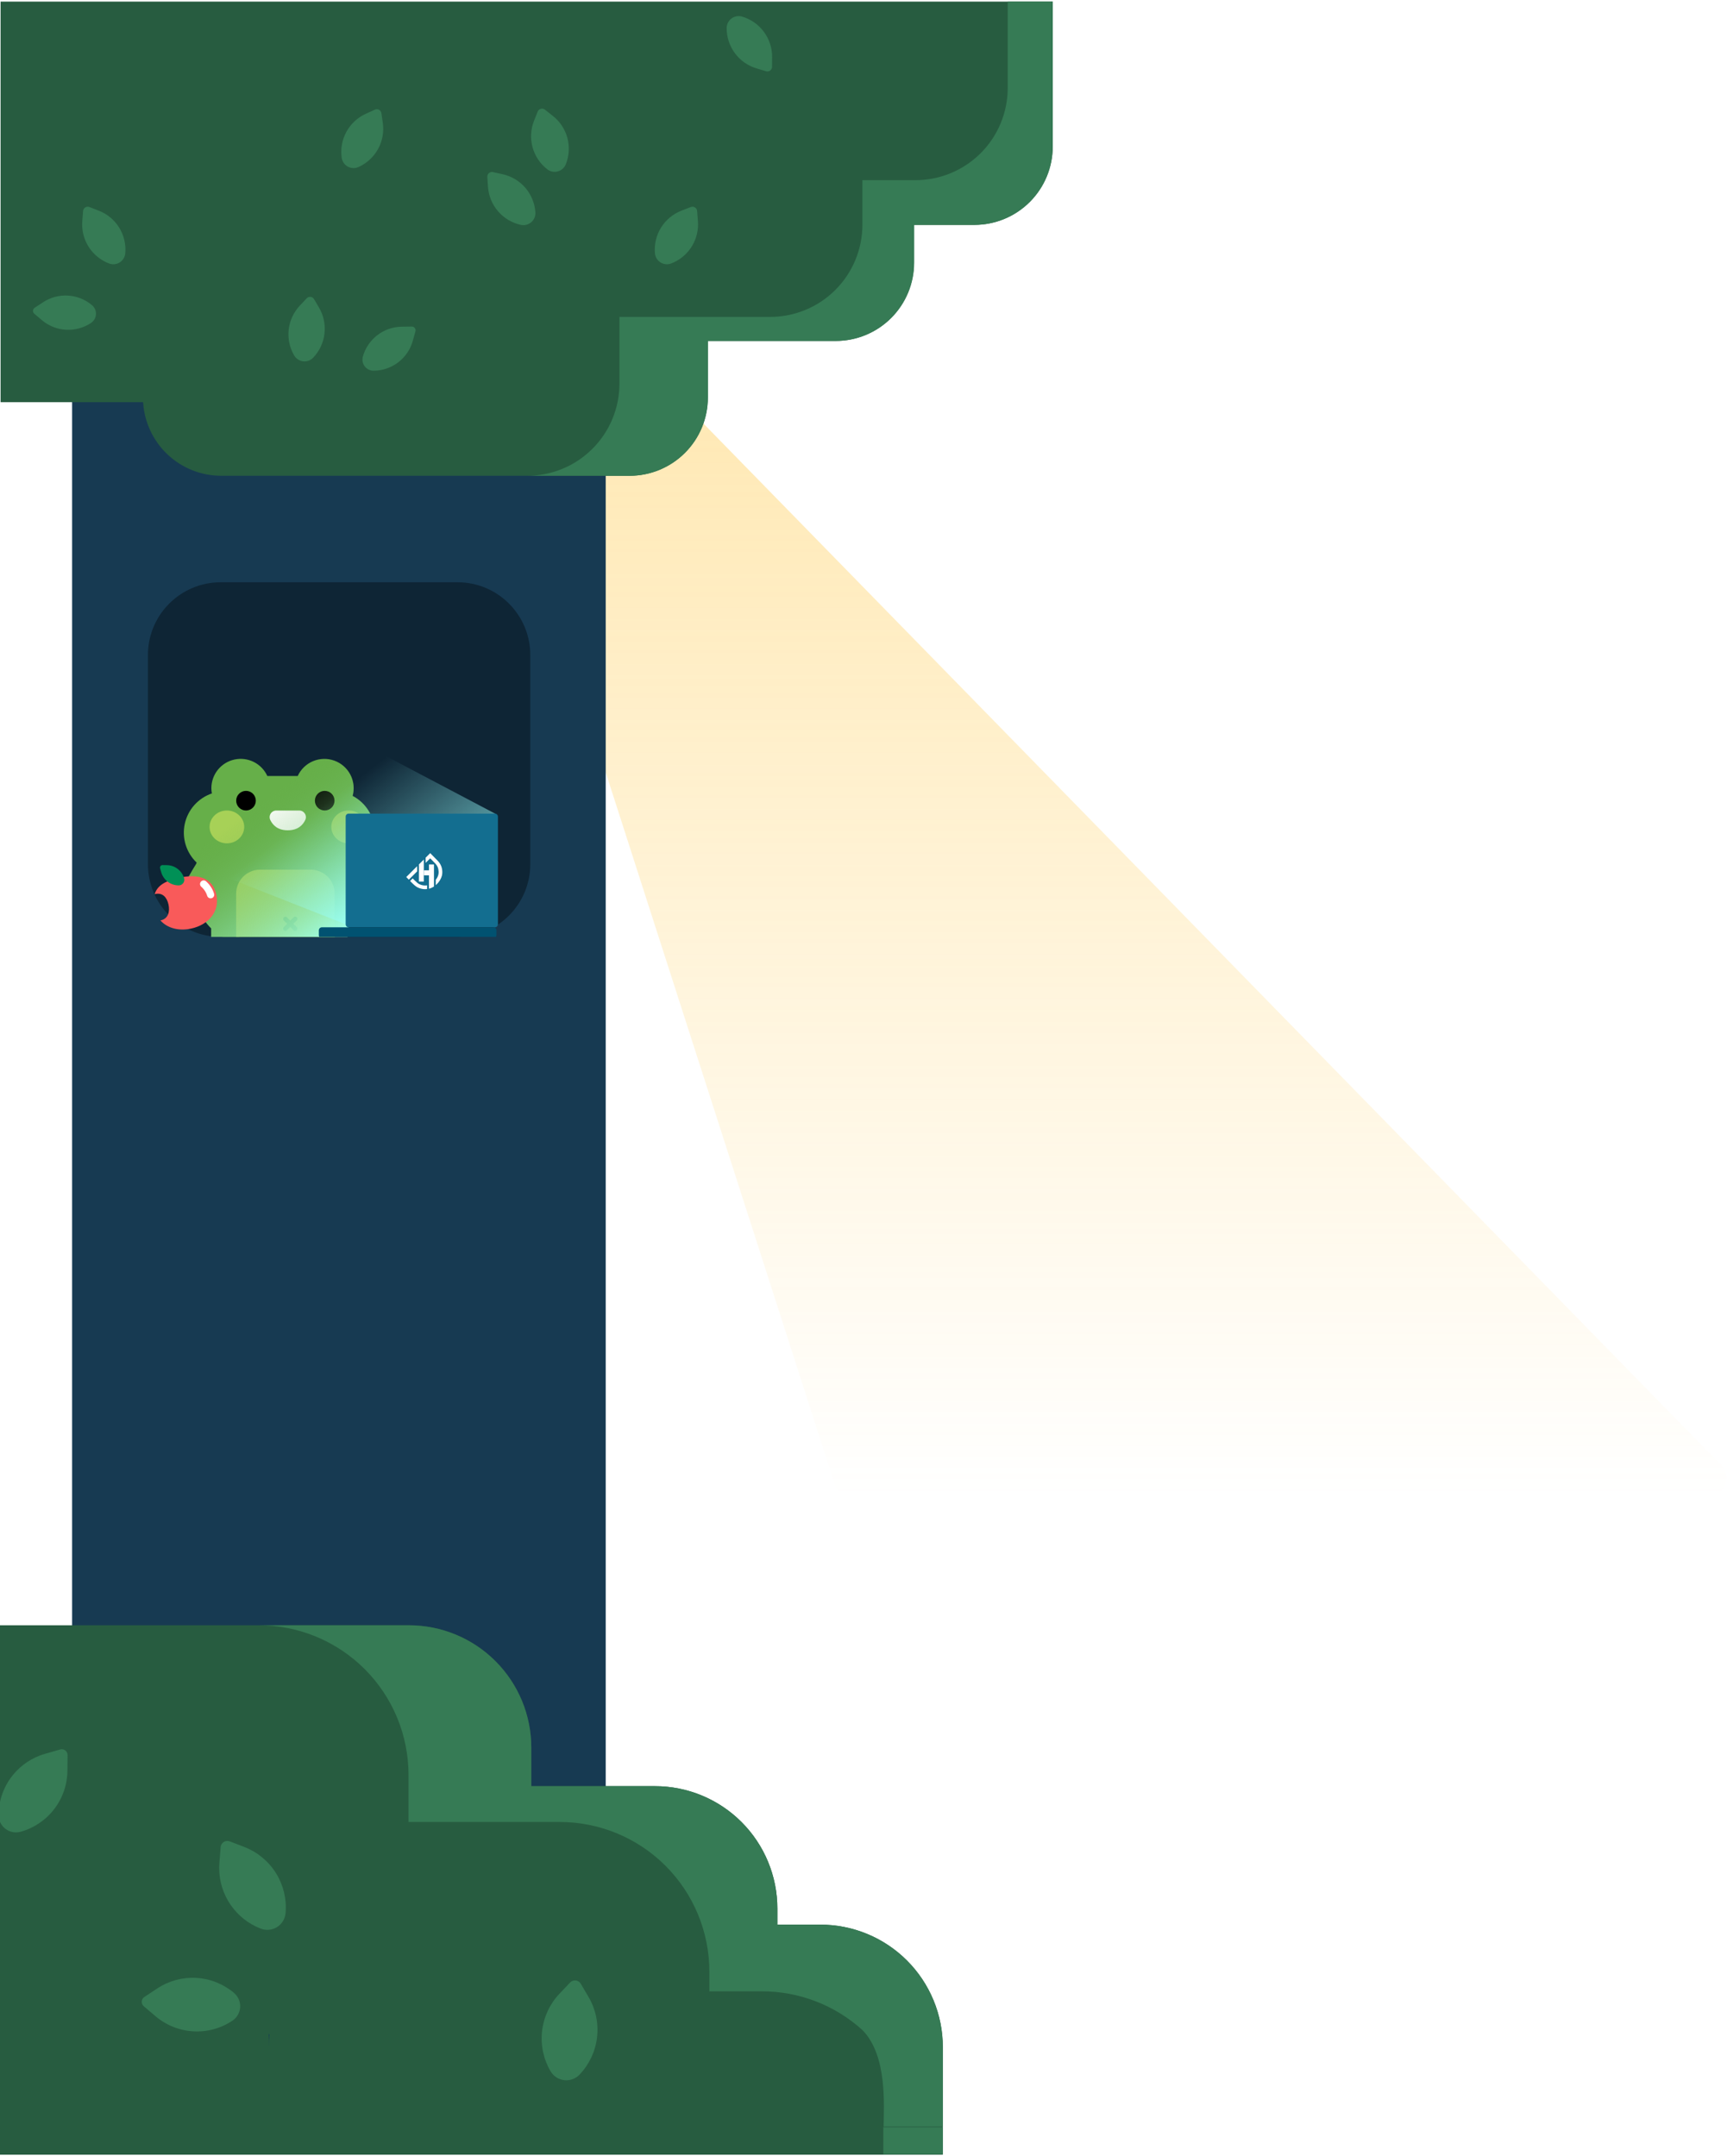
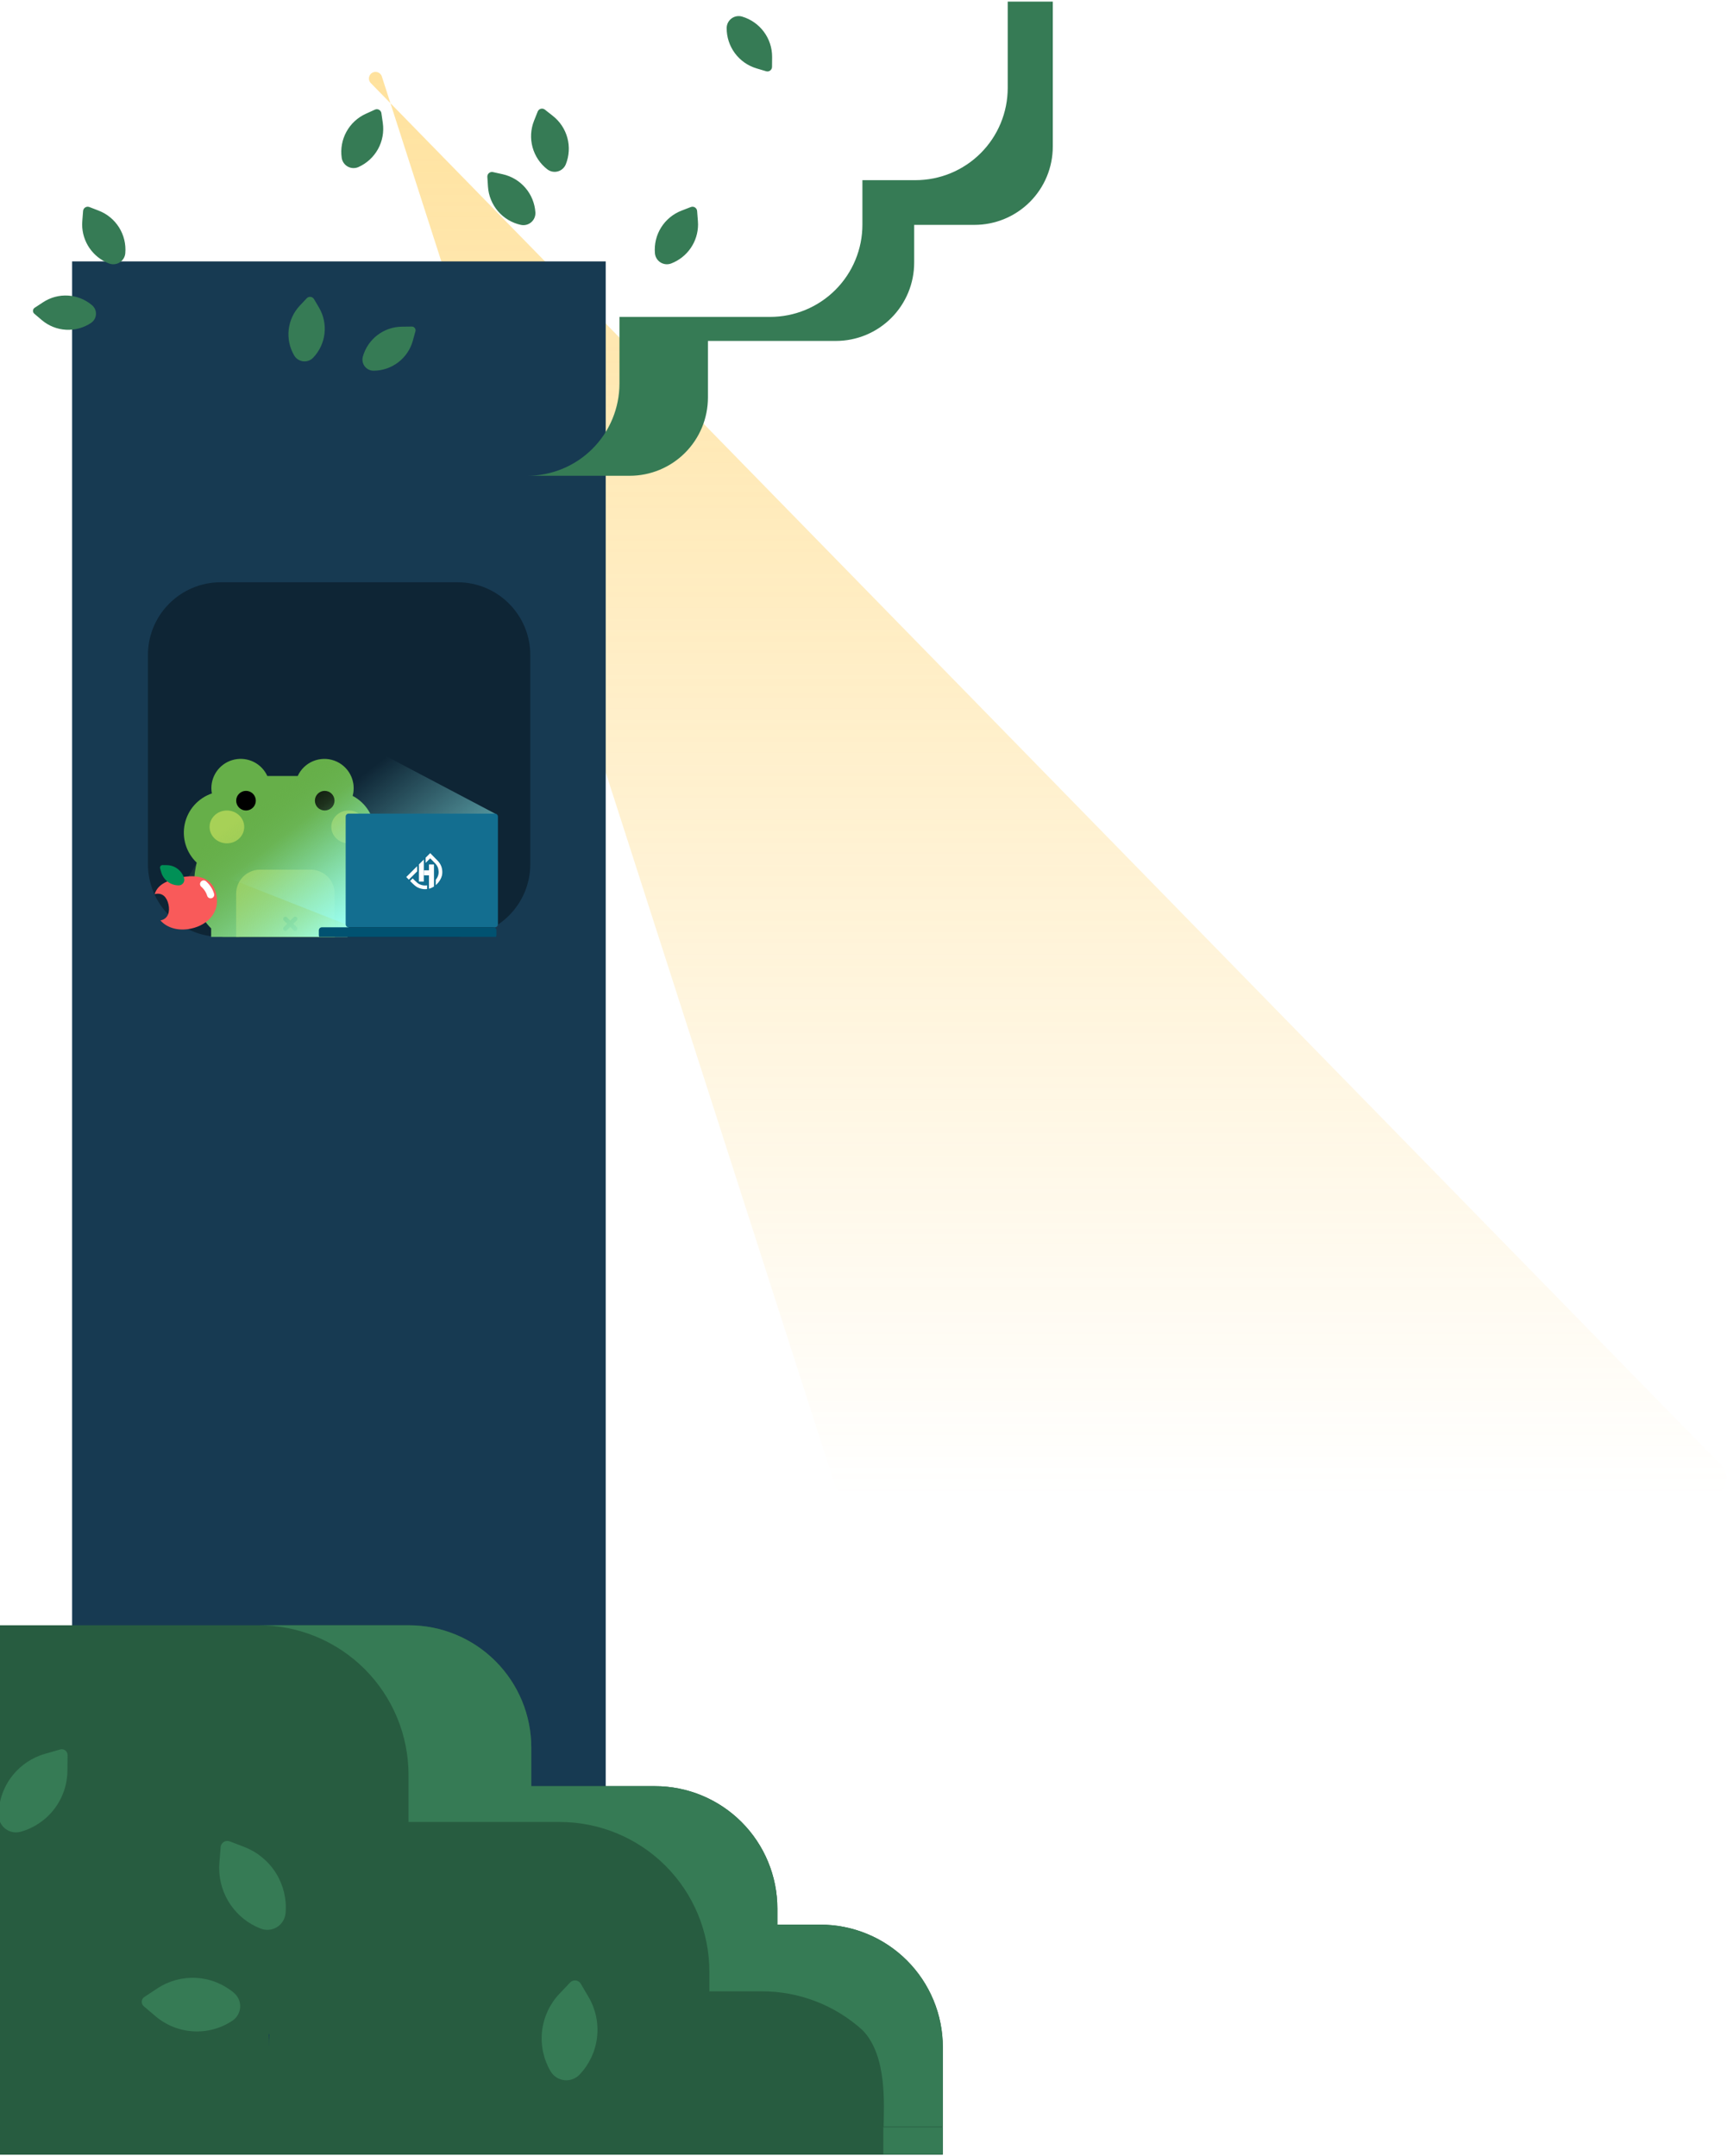
<svg xmlns="http://www.w3.org/2000/svg" width="958" height="1196" viewBox="0 0 958 1196" fill="none">
  <path opacity="0.5" d="M205.705 46.115C203.437 43.793 205.082 39.886 208.328 39.886C209.92 39.886 211.331 40.914 211.818 42.43L462.893 822.948C464.223 827.083 468.07 829.886 472.413 829.886H947.748C956.602 829.886 961.088 819.23 954.901 812.897L205.705 46.115Z" fill="url(#paint0_linear_949_588)" />
  <path d="M336 145H40V1195H336V145Z" fill="#173A52" />
-   <path d="M583.91 0.886V81.316C583.91 92.83 579.337 103.873 571.196 112.017C563.056 120.16 552.014 124.737 540.5 124.741H507V145.696C507 151.399 505.877 157.046 503.694 162.315C501.511 167.584 498.312 172.371 494.279 176.404C490.246 180.436 485.459 183.635 480.19 185.817C474.921 187.999 469.273 189.122 463.57 189.121H392.63V220.496C392.631 226.199 391.508 231.846 389.326 237.116C387.144 242.385 383.945 247.172 379.913 251.205C375.88 255.238 371.093 258.437 365.824 260.62C360.555 262.803 354.908 263.926 349.205 263.926H122.735C111.668 263.927 101.018 259.702 92.96 252.114C84.903 244.526 80.048 234.149 79.385 223.101H0.32V0.886H583.91Z" fill="#275C40" />
  <path d="M584 0.886V81.316C584 87.019 582.877 92.666 580.694 97.935C578.511 103.204 575.312 107.991 571.279 112.024C567.246 116.056 562.459 119.255 557.19 121.437C551.92 123.619 546.273 124.742 540.57 124.741H507.11V145.696C507.11 151.399 505.987 157.046 503.804 162.315C501.621 167.584 498.422 172.371 494.389 176.404C490.356 180.436 485.569 183.635 480.3 185.817C475.03 187.999 469.383 189.122 463.68 189.121H392.705V220.496C392.706 226.199 391.583 231.846 389.401 237.116C387.219 242.385 384.02 247.172 379.988 251.205C375.955 255.238 371.168 258.437 365.899 260.62C360.63 262.803 354.983 263.926 349.28 263.926H292.46C299.179 263.926 305.833 262.602 312.041 260.031C318.249 257.459 323.89 253.69 328.641 248.938C333.392 244.187 337.161 238.546 339.732 232.338C342.303 226.129 343.626 219.475 343.625 212.756V175.791H427.225C433.944 175.792 440.597 174.469 446.805 171.898C453.013 169.328 458.654 165.559 463.406 160.809C468.157 156.058 471.926 150.418 474.498 144.211C477.07 138.003 478.394 131.35 478.395 124.631V99.941H507.815C514.536 99.944 521.191 98.622 527.401 96.052C533.611 93.482 539.254 89.714 544.007 84.962C548.76 80.211 552.531 74.57 555.103 68.361C557.676 62.152 559 55.497 559 48.776V0.886H584Z" fill="#367B55" />
  <path fill-rule="evenodd" clip-rule="evenodd" d="M0 1195.25H174.805H522.993V1135.53C522.993 1126.61 521.236 1117.78 517.822 1109.54C514.408 1101.3 509.404 1093.82 503.096 1087.51C496.788 1081.2 489.299 1076.2 481.058 1072.79C472.817 1069.38 463.984 1067.63 455.064 1067.63H431.22V1058.72C431.22 1040.71 424.067 1023.44 411.334 1010.7C398.601 997.969 381.331 990.813 363.323 990.811H294.714V969.461C294.715 960.544 292.96 951.715 289.548 943.477C286.136 935.239 281.135 927.753 274.83 921.448C268.525 915.143 261.039 910.142 252.801 906.73C244.563 903.318 235.733 901.563 226.817 901.564H0V1195.25ZM149.1 1128.45V1135.53C149.1 1133.16 149.223 1130.8 149.468 1128.45H149.1Z" fill="#275C40" />
  <path d="M455.074 1067.63H431.23V1058.72C431.23 1040.71 424.077 1023.44 411.344 1010.7C398.611 997.969 381.341 990.813 363.333 990.811H294.724V969.461C294.725 960.544 292.969 951.715 289.558 943.477C286.146 935.239 281.145 927.753 274.84 921.448C268.535 915.143 261.049 910.142 252.811 906.73C244.573 903.318 235.743 901.563 226.827 901.564H143.599C154.501 901.563 165.297 903.709 175.369 907.881C185.442 912.053 194.594 918.168 202.303 925.877C210.012 933.586 216.127 942.738 220.298 952.81C224.47 962.883 226.617 973.678 226.616 984.581V1010.68H310.485C332.503 1010.69 353.618 1019.43 369.187 1035C384.755 1050.57 393.501 1071.69 393.501 1093.71V1104.61H422.654C443.292 1104.61 463.189 1112.3 478.466 1126.17C492.516 1140.53 490.17 1168.67 490.17 1179.66H523.003V1135.57C523.008 1126.65 521.255 1117.81 517.843 1109.57C514.431 1101.32 509.428 1093.83 503.119 1087.52C496.811 1081.21 489.321 1076.21 481.077 1072.79C472.833 1069.38 463.997 1067.63 455.074 1067.63Z" fill="#367B55" />
  <path d="M316.616 1100.06C316.958 1099.7 317.379 1099.42 317.848 1099.25C318.316 1099.08 318.818 1099.02 319.314 1099.07C319.81 1099.13 320.285 1099.3 320.703 1099.57C321.121 1099.85 321.47 1100.21 321.721 1100.64L326.052 1108.02C329.956 1114.67 331.586 1122.42 330.694 1130.08C329.803 1137.74 326.439 1144.91 321.112 1150.49V1150.49C320.081 1151.57 318.813 1152.39 317.409 1152.9C316.005 1153.4 314.503 1153.58 313.021 1153.4C311.539 1153.23 310.118 1152.71 308.87 1151.89C307.621 1151.08 306.58 1149.98 305.828 1148.69C301.95 1142.07 300.321 1134.37 301.183 1126.75C302.046 1119.13 305.354 1111.99 310.612 1106.4L316.616 1100.06Z" fill="#367B55" stroke="#367B55" stroke-miterlimit="10" stroke-linecap="round" />
  <path d="M135.241 1024.97C142.445 1027.73 148.554 1032.76 152.645 1039.3C156.736 1045.83 158.585 1053.53 157.913 1061.21V1061.21C157.783 1062.7 157.311 1064.13 156.532 1065.41C155.753 1066.68 154.69 1067.76 153.425 1068.55C152.161 1069.34 150.729 1069.83 149.244 1069.97C147.758 1070.12 146.26 1069.92 144.865 1069.39C138.166 1066.82 132.403 1062.28 128.336 1056.36C124.269 1050.45 122.09 1043.45 122.084 1036.27C122.084 1035.31 122.131 1034.36 122.201 1033.38L122.897 1024.65C122.937 1024.15 123.092 1023.66 123.351 1023.24C123.611 1022.81 123.966 1022.45 124.389 1022.18C124.813 1021.91 125.293 1021.75 125.791 1021.7C126.289 1021.65 126.792 1021.72 127.259 1021.89L135.241 1024.97Z" fill="#367B55" stroke="#367B55" stroke-miterlimit="10" stroke-linecap="round" />
  <path d="M80.061 1107.76C79.645 1108.03 79.299 1108.4 79.051 1108.84C78.802 1109.27 78.657 1109.75 78.628 1110.25C78.598 1110.75 78.685 1111.25 78.88 1111.71C79.076 1112.17 79.376 1112.58 79.756 1112.9L86.268 1118.44C92.151 1123.43 99.499 1126.37 107.201 1126.81C114.903 1127.26 122.539 1125.18 128.953 1120.89V1120.89C130.194 1120.06 131.225 1118.95 131.965 1117.66C132.705 1116.36 133.134 1114.91 133.218 1113.42C133.302 1111.93 133.039 1110.44 132.449 1109.07C131.86 1107.7 130.96 1106.49 129.821 1105.52C123.968 1100.56 116.666 1097.64 109.009 1097.17C101.353 1096.71 93.753 1098.75 87.347 1102.96L80.061 1107.76Z" fill="#367B55" />
  <rect x="490" y="1180" width="33" height="15" fill="#367B55" />
  <path fill-rule="evenodd" clip-rule="evenodd" d="M0 1010.62C0.066 1010.77 0.136 1010.92 0.21 1011.07C0.87 1012.41 1.83 1013.58 3.017 1014.48C4.204 1015.39 5.585 1016.01 7.051 1016.29C8.517 1016.57 10.028 1016.5 11.465 1016.1C18.893 1014.03 25.443 1009.59 30.123 1003.46C34.804 997.329 37.359 989.841 37.404 982.129L37.478 973.574C37.481 973.073 37.367 972.579 37.145 972.13C36.924 971.681 36.601 971.289 36.202 970.987C35.803 970.685 35.339 970.48 34.847 970.388C34.354 970.296 33.848 970.321 33.367 970.459L24.948 972.881C24.008 973.159 23.099 973.451 22.199 973.789C15.485 976.32 9.694 980.825 5.592 986.713C2.875 990.612 0.982 994.997 0 999.599V1010.62Z" fill="#367B55" />
  <g clip-path="url(#clip0_949_588)">
    <path d="M253.792 322.991H122.428C100.135 322.991 82.062 341.063 82.062 363.356V479.336C82.062 501.629 100.135 519.701 122.428 519.701H253.792C276.085 519.701 294.158 501.629 294.158 479.336V363.356C294.158 341.063 276.085 322.991 253.792 322.991Z" fill="#0E2535" />
    <path d="M176.101 514.959H192.786V522.684C192.786 523.587 192.427 524.453 191.789 525.092C191.15 525.73 190.284 526.089 189.381 526.089H179.506C178.603 526.089 177.737 525.73 177.098 525.092C176.46 524.453 176.101 523.587 176.101 522.684V514.959Z" fill="#609847" />
    <path d="M207.451 489.214C207.451 489.214 214.816 501.839 208.286 507.509C201.756 513.179 196.436 499.364 196.436 499.364L192.436 491.514L200.716 478.419C200.716 478.419 205.696 485.524 207.451 489.214Z" fill="#609847" />
    <path d="M109.131 478.534C109.131 478.534 94.411 529.919 159.996 526.084C215.736 522.824 200.711 478.519 200.711 478.519C203.362 476.009 205.377 472.903 206.589 469.459C207.8 466.015 208.173 462.331 207.676 458.714C207.179 455.097 205.828 451.651 203.733 448.66C201.638 445.67 198.861 443.222 195.631 441.519L195.606 441.484C196.677 437.548 196.227 433.353 194.347 429.732C192.468 426.112 189.295 423.331 185.459 421.941C181.623 420.552 177.406 420.657 173.643 422.234C169.881 423.811 166.85 426.745 165.151 430.454H148.291C146.747 427.074 144.092 424.326 140.767 422.666C137.442 421.006 133.65 420.535 130.02 421.332C126.391 422.129 123.144 424.145 120.82 427.045C118.497 429.945 117.237 433.553 117.251 437.269C117.262 438.234 117.357 439.196 117.536 440.144H117.506C113.769 441.424 110.425 443.645 107.797 446.594C105.169 449.544 103.346 453.121 102.504 456.98C101.662 460.839 101.83 464.851 102.991 468.626C104.151 472.402 106.266 475.815 109.131 478.534Z" fill="#66AF49" />
    <path d="M117.161 514.959H132.771V522.904C132.771 523.749 132.436 524.559 131.838 525.156C131.241 525.754 130.431 526.089 129.586 526.089H120.341C119.497 526.089 118.686 525.754 118.089 525.156C117.492 524.559 117.156 523.749 117.156 522.904V514.959H117.161Z" fill="#66AF49" />
    <path d="M185.636 495.629V519.879C179.471 523.139 171.136 525.434 160.001 526.084C147.741 526.804 138.291 525.584 131.001 523.154V495.654C131.01 492.146 132.408 488.783 134.889 486.302C137.37 483.821 140.732 482.424 144.241 482.414H172.411C175.912 482.429 179.266 483.825 181.743 486.3C184.22 488.775 185.619 492.128 185.636 495.629Z" fill="#A7D157" />
    <path d="M180.121 449.594C183.128 449.594 185.566 447.157 185.566 444.149C185.566 441.142 183.128 438.704 180.121 438.704C177.114 438.704 174.676 441.142 174.676 444.149C174.676 447.157 177.114 449.594 180.121 449.594Z" fill="black" />
    <path d="M136.461 449.594C139.468 449.594 141.906 447.157 141.906 444.149C141.906 441.142 139.468 438.704 136.461 438.704C133.454 438.704 131.016 441.142 131.016 444.149C131.016 447.157 133.454 449.594 136.461 449.594Z" fill="black" />
-     <path d="M103.011 489.614C103.011 489.614 96.236 502.554 103.011 507.924C109.786 513.294 114.481 499.269 114.481 499.269L118.101 491.244L109.231 478.539C109.231 478.539 104.596 485.844 103.011 489.614Z" fill="#66AF49" />
-     <path d="M153.266 449.614H166.001C166.619 449.612 167.228 449.767 167.77 450.062C168.313 450.358 168.772 450.786 169.106 451.306C169.439 451.827 169.636 452.423 169.678 453.04C169.72 453.656 169.606 454.273 169.346 454.834C168.016 457.659 165.276 460.579 159.636 460.579C153.996 460.579 151.251 457.659 149.921 454.834C149.661 454.273 149.547 453.656 149.589 453.04C149.631 452.423 149.828 451.827 150.161 451.306C150.495 450.786 150.954 450.358 151.497 450.062C152.04 449.767 152.648 449.612 153.266 449.614Z" fill="white" />
    <path d="M193.401 467.814C198.706 467.814 203.006 463.736 203.006 458.704C203.006 453.673 198.706 449.594 193.401 449.594C188.096 449.594 183.796 453.673 183.796 458.704C183.796 463.736 188.096 467.814 193.401 467.814Z" fill="#A7D157" />
    <path d="M125.866 467.814C131.171 467.814 135.471 463.736 135.471 458.704C135.471 453.673 131.171 449.594 125.866 449.594C120.562 449.594 116.261 453.673 116.261 458.704C116.261 463.736 120.562 467.814 125.866 467.814Z" fill="#A7D157" />
    <path d="M163.756 516.389C163.594 516.39 163.434 516.358 163.285 516.296C163.136 516.234 163 516.144 162.886 516.029L157.411 510.564C157.201 510.331 157.089 510.026 157.097 509.713C157.105 509.399 157.234 509.101 157.455 508.879C157.677 508.657 157.976 508.529 158.289 508.52C158.603 508.512 158.908 508.625 159.141 508.834L164.606 514.294C164.776 514.466 164.892 514.685 164.938 514.922C164.985 515.159 164.961 515.405 164.868 515.629C164.776 515.852 164.62 516.044 164.419 516.179C164.219 516.314 163.983 516.387 163.741 516.389H163.756Z" fill="#66AF49" />
    <path d="M158.291 516.389C158.13 516.39 157.971 516.359 157.822 516.297C157.674 516.235 157.539 516.144 157.426 516.029C157.312 515.915 157.221 515.78 157.16 515.631C157.098 515.482 157.066 515.323 157.066 515.162C157.066 515.001 157.098 514.841 157.16 514.692C157.221 514.543 157.312 514.408 157.426 514.294L162.911 508.834C163.14 508.604 163.452 508.475 163.777 508.474C163.938 508.474 164.097 508.505 164.246 508.567C164.394 508.628 164.53 508.718 164.644 508.832C164.757 508.945 164.848 509.08 164.91 509.229C164.971 509.377 165.003 509.537 165.004 509.697C165.004 509.858 164.972 510.018 164.911 510.166C164.85 510.315 164.76 510.45 164.646 510.564L159.181 516.029C159.065 516.147 158.926 516.239 158.773 516.301C158.62 516.363 158.456 516.393 158.291 516.389Z" fill="#66AF49" />
    <path fill-rule="evenodd" clip-rule="evenodd" d="M200.761 478.481C202.961 476.382 204.725 473.868 205.951 471.084V471.104C206.496 469.857 206.926 468.572 207.24 467.264C207.918 464.473 208.069 461.573 207.676 458.714C207.18 455.097 205.828 451.651 203.733 448.66C201.638 445.67 198.861 443.222 195.631 441.519L195.612 441.493C195.998 440.118 196.196 438.697 196.201 437.269C196.229 433.539 194.973 429.911 192.645 426.997C190.316 424.082 187.056 422.057 183.411 421.26C179.766 420.464 175.958 420.946 172.626 422.625C169.302 424.299 166.653 427.063 165.122 430.454H148.291C146.747 427.074 144.092 424.326 140.767 422.666C137.443 421.006 133.65 420.535 130.02 421.332C128.184 421.735 126.445 422.451 124.875 423.435C123.335 424.394 121.955 425.61 120.801 427.044C118.474 429.936 117.207 433.537 117.211 437.249C117.225 438.215 117.318 439.179 117.491 440.129C113.753 441.408 110.408 443.63 107.779 446.58C105.15 449.529 103.327 453.107 102.485 456.967C101.643 460.827 101.811 464.839 102.972 468.616C104.134 472.392 106.25 475.805 109.116 478.524C109.116 478.524 109.082 478.643 109.025 478.868C108.108 480.329 104.396 486.321 103.011 489.614C103.011 489.614 96.236 502.554 103.011 507.924C106.199 510.451 108.926 508.684 110.921 506.104C112.352 509.228 114.365 512.267 117.156 514.998V522.904C117.156 523.749 117.492 524.559 118.089 525.156C118.686 525.754 119.497 526.089 120.341 526.089H129.586C130.431 526.089 131.241 525.754 131.838 525.156C132.249 524.746 132.536 524.234 132.675 523.68C137.818 525.195 143.967 526.134 151.322 526.272C154.046 526.323 156.935 526.264 160 526.084L200.761 478.481ZM200.761 478.481C201.253 479.187 205.794 485.726 207.452 489.214C207.452 489.214 214.817 501.839 208.288 507.509C204.929 510.426 201.89 508.187 199.731 505.325C198.223 508.708 195.987 512.012 192.745 514.959H192.787V522.684C192.787 523.587 192.428 524.453 191.789 525.092C191.151 525.73 190.285 526.089 189.382 526.089H179.507C178.604 526.089 177.737 525.73 177.099 525.092C176.67 524.663 176.367 524.132 176.215 523.555C173.395 524.341 170.285 524.977 166.86 525.436C164.701 525.725 162.417 525.943 160.001 526.084L200.761 478.481Z" fill="url(#paint1_linear_949_588)" />
    <path d="M89.257 510.506L88.971 510.562C92.904 514.987 99.352 516.55 106.095 515.082C115.602 513.006 122.084 505.679 120.008 496.166C117.932 486.653 109.445 484.754 99.938 486.825C93.195 488.298 87.528 490.337 85.797 495.997C85.892 495.968 85.988 495.95 86.083 495.926C90.097 495.047 92.557 497.665 93.456 501.694C94.355 505.723 93.271 509.627 89.257 510.506Z" fill="#F95A5A" />
    <path d="M116.836 496.328C116.127 494.02 114.783 491.958 112.956 490.378" stroke="white" stroke-width="4" stroke-linecap="round" stroke-linejoin="round" />
    <path d="M90.115 480.376C89.98 480.375 89.847 480.405 89.726 480.465C89.605 480.525 89.499 480.612 89.418 480.719C89.336 480.826 89.28 480.951 89.255 481.084C89.23 481.217 89.236 481.353 89.273 481.483L89.909 483.703C90.486 485.705 91.698 487.465 93.364 488.718C95.029 489.97 97.057 490.646 99.14 490.644C99.543 490.643 99.941 490.548 100.301 490.367C100.662 490.186 100.975 489.924 101.217 489.602C101.459 489.279 101.623 488.905 101.696 488.508C101.768 488.112 101.748 487.704 101.636 487.316C101.057 485.333 99.853 483.589 98.204 482.345C96.554 481.1 94.546 480.422 92.48 480.412L90.115 480.376Z" fill="#009056" stroke="#009056" stroke-miterlimit="10" stroke-linecap="round" />
    <path d="M274.75 451.386L150 385.636L112.5 481.498L191.745 512.698L274.75 451.386Z" fill="url(#paint2_linear_949_588)" />
    <path d="M274.521 451.323H193.431C192.5 451.323 191.746 452.077 191.746 453.008V512.702C191.746 513.633 192.5 514.387 193.431 514.387H274.521C275.452 514.387 276.206 513.633 276.206 512.702V453.008C276.206 452.077 275.452 451.323 274.521 451.323Z" fill="#136E90" />
    <path d="M273.695 514.383H178.56C177.629 514.383 176.875 515.137 176.875 516.068V518.803C176.875 519.734 177.629 520.488 178.56 520.488H273.695C274.626 520.488 275.38 519.734 275.38 518.803V516.068C275.38 515.137 274.626 514.383 273.695 514.383Z" fill="#015271" />
    <g filter="url(#filter0_d_949_588)">
      <path d="M231.389 483.364V480.496L225.359 486.504L226.78 487.955L231.389 483.364ZM245.104 481.591C244.757 480.071 243.96 478.649 242.787 477.459L238.653 473.248L236.287 475.608L236.116 475.777V478.645L238.638 476.128L240.989 478.521L241.347 478.889L241.371 478.914C241.371 478.914 241.528 479.066 241.744 479.327C242.421 480.117 242.888 481.02 243.115 481.976C243.448 483.666 243.605 485.637 241.734 488.038V491C241.91 490.847 242.023 490.74 242.062 490.699C243.619 489.268 244.695 487.511 245.177 485.612C245.443 484.279 245.418 482.917 245.104 481.591ZM232.565 490.426L232.501 490.397H232.467C232.284 490.296 232.111 490.184 231.947 490.062C231.796 489.951 231.604 489.806 231.379 489.62C231.036 489.335 230.615 488.955 230.096 488.447L228.93 487.265L227.495 488.699L228.651 489.881C230.439 491.628 231.36 492.128 231.698 492.269C232.746 492.792 233.915 493.117 235.126 493.223C235.676 493.267 236.23 493.256 236.777 493.19H236.909V491.124C235.408 491.36 233.857 491.111 232.565 490.426Z" fill="white" />
      <path d="M235.103 476.798L235.083 489.046L232.394 489.042L232.409 479.484L232.678 479.211L232.825 479.066L233.638 478.257L234.191 477.707L234.368 477.529L234.921 476.98L235.103 476.798Z" fill="white" />
      <path d="M240.73 479.545V491.764L240.691 491.789L240.299 492.029L240.157 492.107C240.035 492.177 239.902 492.244 239.765 492.31C239.628 492.376 239.511 492.434 239.378 492.492L239.153 492.587L238.854 492.706L238.604 492.793C238.438 492.847 238.266 492.901 238.085 492.95L237.953 492.983V479.541L240.73 479.545Z" fill="white" />
      <path d="M235.106 482.786L235.102 485.559L237.958 485.562L237.962 482.789L235.106 482.786Z" fill="white" />
    </g>
  </g>
  <path d="M208.188 61.272C208.478 61.139 208.795 61.076 209.114 61.087C209.433 61.098 209.744 61.184 210.024 61.336C210.304 61.489 210.545 61.705 210.727 61.968C210.908 62.23 211.027 62.531 211.072 62.846L211.855 68.261C212.552 73.146 211.64 78.124 209.257 82.445C206.873 86.765 203.148 90.192 198.644 92.207C197.773 92.596 196.823 92.778 195.87 92.737C194.917 92.696 193.986 92.435 193.152 91.973C192.317 91.511 191.601 90.861 191.06 90.075C190.52 89.289 190.169 88.388 190.037 87.443C189.348 82.589 190.248 77.643 192.603 73.343C194.958 69.044 198.641 65.622 203.102 63.589L208.188 61.272Z" fill="#367B55" stroke="#367B55" stroke-miterlimit="10" stroke-linecap="round" />
  <path d="M228.452 181.146C228.771 181.144 229.086 181.217 229.372 181.357C229.659 181.498 229.908 181.703 230.102 181.956C230.296 182.21 230.428 182.504 230.489 182.817C230.55 183.13 230.537 183.453 230.452 183.761L228.997 189.031C227.675 193.783 224.84 197.975 220.922 200.972C217.003 203.97 212.215 205.608 207.282 205.641H207.257C206.303 205.647 205.36 205.431 204.503 205.01C203.647 204.59 202.899 203.976 202.32 203.217C201.741 202.459 201.345 201.576 201.165 200.639C200.985 199.701 201.025 198.735 201.282 197.816C202.601 193.091 205.414 188.92 209.302 185.928C213.19 182.936 217.942 181.285 222.847 181.221L228.452 181.146Z" fill="#367B55" />
  <path d="M170.498 165.816C170.716 165.583 170.986 165.404 171.285 165.294C171.584 165.184 171.905 165.144 172.222 165.18C172.539 165.215 172.844 165.324 173.111 165.498C173.379 165.672 173.602 165.906 173.763 166.181L176.538 170.896C179.034 175.153 180.075 180.106 179.505 185.007C178.934 189.908 176.784 194.491 173.378 198.061C172.72 198.751 171.91 199.279 171.012 199.602C170.114 199.925 169.154 200.036 168.206 199.924C167.259 199.813 166.35 199.482 165.552 198.959C164.754 198.436 164.089 197.735 163.608 196.911C161.133 192.68 160.093 187.761 160.644 182.89C161.196 178.018 163.309 173.456 166.668 169.886L170.498 165.816Z" fill="#367B55" stroke="#367B55" stroke-miterlimit="10" stroke-linecap="round" />
  <path d="M54.5 117.287C59.108 119.049 63.016 122.264 65.632 126.446C68.249 130.628 69.431 135.548 69 140.462C68.917 141.413 68.613 142.332 68.114 143.146C67.615 143.961 66.933 144.648 66.123 145.154C65.313 145.66 64.397 145.971 63.447 146.063C62.496 146.154 61.537 146.024 60.645 145.682C56.36 144.039 52.673 141.135 50.071 137.354C47.469 133.573 46.074 129.092 46.07 124.502C46.07 123.887 46.105 123.277 46.15 122.652L46.59 117.067C46.617 116.748 46.717 116.439 46.883 116.165C47.049 115.891 47.277 115.659 47.548 115.489C47.819 115.318 48.126 115.213 48.445 115.181C48.764 115.15 49.086 115.193 49.385 115.307L54.5 117.287Z" fill="#367B55" stroke="#367B55" stroke-miterlimit="10" stroke-linecap="round" />
  <path d="M19.218 170.731C18.951 170.909 18.73 171.145 18.57 171.423C18.411 171.701 18.319 172.012 18.3 172.331C18.282 172.651 18.338 172.97 18.464 173.264C18.59 173.559 18.783 173.819 19.028 174.026L23.193 177.566C26.956 180.759 31.656 182.639 36.583 182.921C41.51 183.204 46.395 181.873 50.498 179.131C51.292 178.601 51.952 177.894 52.426 177.065C52.9 176.236 53.175 175.308 53.228 174.355C53.282 173.401 53.114 172.449 52.736 171.572C52.358 170.695 51.782 169.917 51.053 169.301C47.31 166.13 42.641 164.257 37.745 163.962C32.848 163.667 27.988 164.967 23.893 167.666L19.218 170.731Z" fill="#367B55" />
  <path d="M273.34 95.945C273.029 95.874 272.705 95.877 272.395 95.953C272.085 96.03 271.797 96.177 271.555 96.385C271.312 96.592 271.121 96.853 270.997 97.148C270.873 97.442 270.819 97.761 270.84 98.08L271.19 103.54C271.515 108.463 273.432 113.147 276.653 116.884C279.874 120.621 284.224 123.208 289.045 124.255C289.978 124.456 290.945 124.438 291.869 124.202C292.794 123.965 293.651 123.518 294.372 122.894C295.094 122.27 295.661 121.487 296.029 120.606C296.396 119.726 296.554 118.772 296.49 117.82C296.166 112.925 294.267 108.266 291.075 104.54C287.884 100.815 283.573 98.222 278.785 97.15L273.34 95.945Z" fill="#367B55" stroke="#367B55" stroke-miterlimit="10" stroke-linecap="round" />
  <path d="M296.719 67.137C294.885 71.719 294.595 76.774 295.891 81.535C297.188 86.297 300.001 90.507 303.904 93.527C304.659 94.111 305.539 94.513 306.476 94.699C307.412 94.885 308.379 94.851 309.3 94.6C310.221 94.349 311.071 93.887 311.783 93.252C312.496 92.616 313.05 91.824 313.404 90.937C315.229 86.382 315.526 81.358 314.251 76.621C312.976 71.882 310.198 67.686 306.334 64.662L301.929 61.197C301.677 60.999 301.382 60.863 301.068 60.799C300.755 60.735 300.43 60.745 300.121 60.828C299.811 60.91 299.525 61.064 299.285 61.277C299.046 61.489 298.859 61.755 298.739 62.052L296.719 67.137Z" fill="#367B55" stroke="#367B55" stroke-miterlimit="10" stroke-linecap="round" />
  <path d="M378.297 117.287C373.69 119.049 369.783 122.265 367.166 126.446C364.55 130.628 363.367 135.548 363.797 140.462C363.88 141.413 364.183 142.332 364.682 143.146C365.18 143.96 365.861 144.648 366.671 145.154C367.481 145.66 368.397 145.971 369.347 146.063C370.297 146.154 371.256 146.024 372.147 145.682C376.433 144.039 380.12 141.135 382.721 137.354C385.323 133.573 386.718 129.092 386.722 124.502C386.722 123.887 386.687 123.277 386.642 122.652L386.202 117.067C386.176 116.748 386.076 116.439 385.91 116.165C385.743 115.891 385.516 115.659 385.245 115.489C384.973 115.318 384.666 115.213 384.347 115.181C384.028 115.15 383.707 115.193 383.407 115.307L378.297 117.287Z" fill="#367B55" stroke="#367B55" stroke-miterlimit="10" stroke-linecap="round" />
  <path d="M425.115 39.042C425.42 39.135 425.743 39.155 426.058 39.101C426.373 39.047 426.671 38.92 426.928 38.731C427.185 38.542 427.394 38.295 427.539 38.01C427.684 37.726 427.76 37.411 427.762 37.092L427.806 31.621C427.837 26.687 426.262 21.878 423.318 17.919C420.374 13.959 416.221 11.066 411.488 9.675C410.572 9.407 409.607 9.356 408.668 9.525C407.728 9.694 406.842 10.079 406.077 10.649C405.312 11.22 404.69 11.96 404.26 12.812C403.83 13.663 403.604 14.603 403.599 15.557C403.57 20.463 405.13 25.246 408.045 29.192C410.96 33.138 415.073 36.034 419.771 37.448L425.115 39.042Z" fill="#367B55" stroke="#367B55" stroke-miterlimit="10" stroke-linecap="round" />
  <defs>
    <filter id="filter0_d_949_588" x="223.359" y="471.248" width="24" height="24.001" filterUnits="userSpaceOnUse" color-interpolation-filters="sRGB">
      <feFlood flood-opacity="0" result="BackgroundImageFix" />
      <feColorMatrix in="SourceAlpha" type="matrix" values="0 0 0 0 0 0 0 0 0 0 0 0 0 0 0 0 0 0 127 0" result="hardAlpha" />
      <feOffset />
      <feGaussianBlur stdDeviation="1" />
      <feComposite in2="hardAlpha" operator="out" />
      <feColorMatrix type="matrix" values="0 0 0 0 1 0 0 0 0 1 0 0 0 0 1 0 0 0 0.4 0" />
      <feBlend mode="normal" in2="BackgroundImageFix" result="effect1_dropShadow_949_588" />
      <feBlend mode="normal" in="SourceGraphic" in2="effect1_dropShadow_949_588" result="shape" />
    </filter>
    <linearGradient id="paint0_linear_949_588" x1="506.25" y1="39.886" x2="506.25" y2="829.886" gradientUnits="userSpaceOnUse">
      <stop stop-color="#FFC53D" />
      <stop offset="1" stop-color="#FFC53D" stop-opacity="0" />
    </linearGradient>
    <linearGradient id="paint1_linear_949_588" x1="193.5" y1="512.886" x2="144.5" y2="445.386" gradientUnits="userSpaceOnUse">
      <stop stop-color="#A0FFE6" />
      <stop offset="1" stop-color="#66AF49" stop-opacity="0" />
    </linearGradient>
    <linearGradient id="paint2_linear_949_588" x1="166.175" y1="430.973" x2="216.04" y2="495.618" gradientUnits="userSpaceOnUse">
      <stop offset="0.25" stop-color="#96FFFF" stop-opacity="0" />
      <stop offset="1" stop-color="#96FFFF" stop-opacity="0.5" />
    </linearGradient>
    <clipPath id="clip0_949_588">
      <rect width="212.095" height="196.71" fill="white" transform="translate(82.062 322.991)" />
    </clipPath>
  </defs>
</svg>